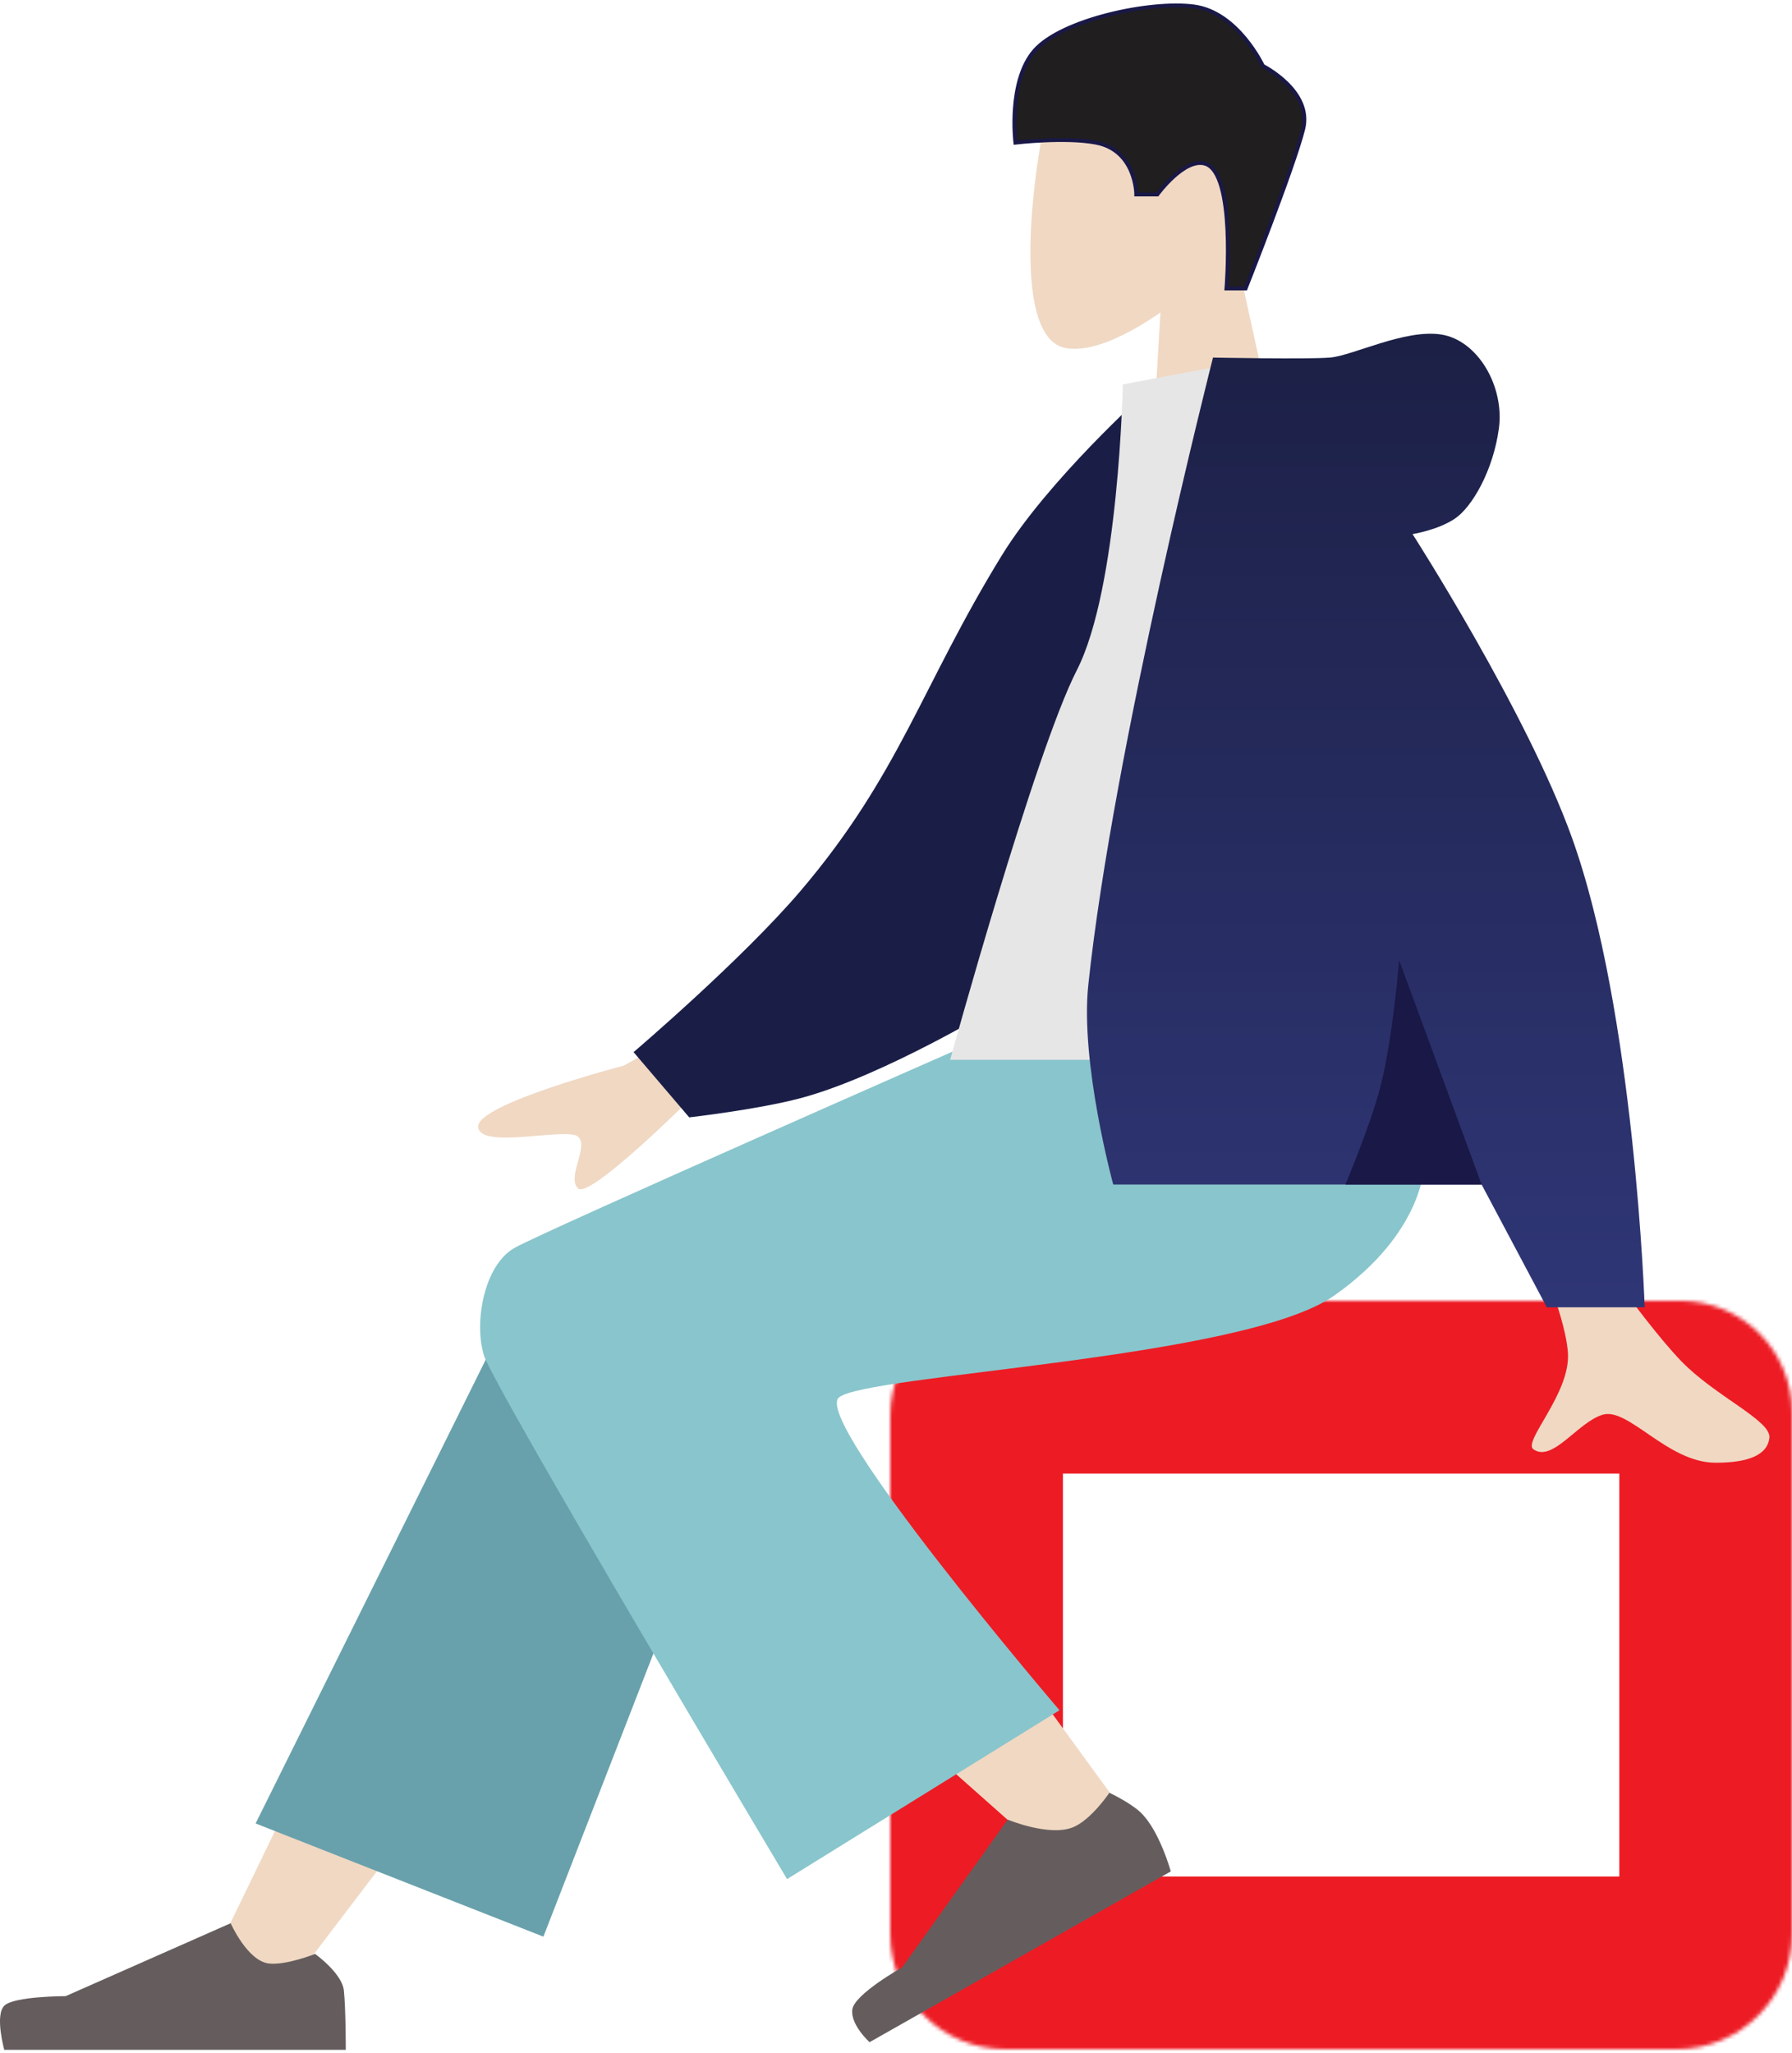
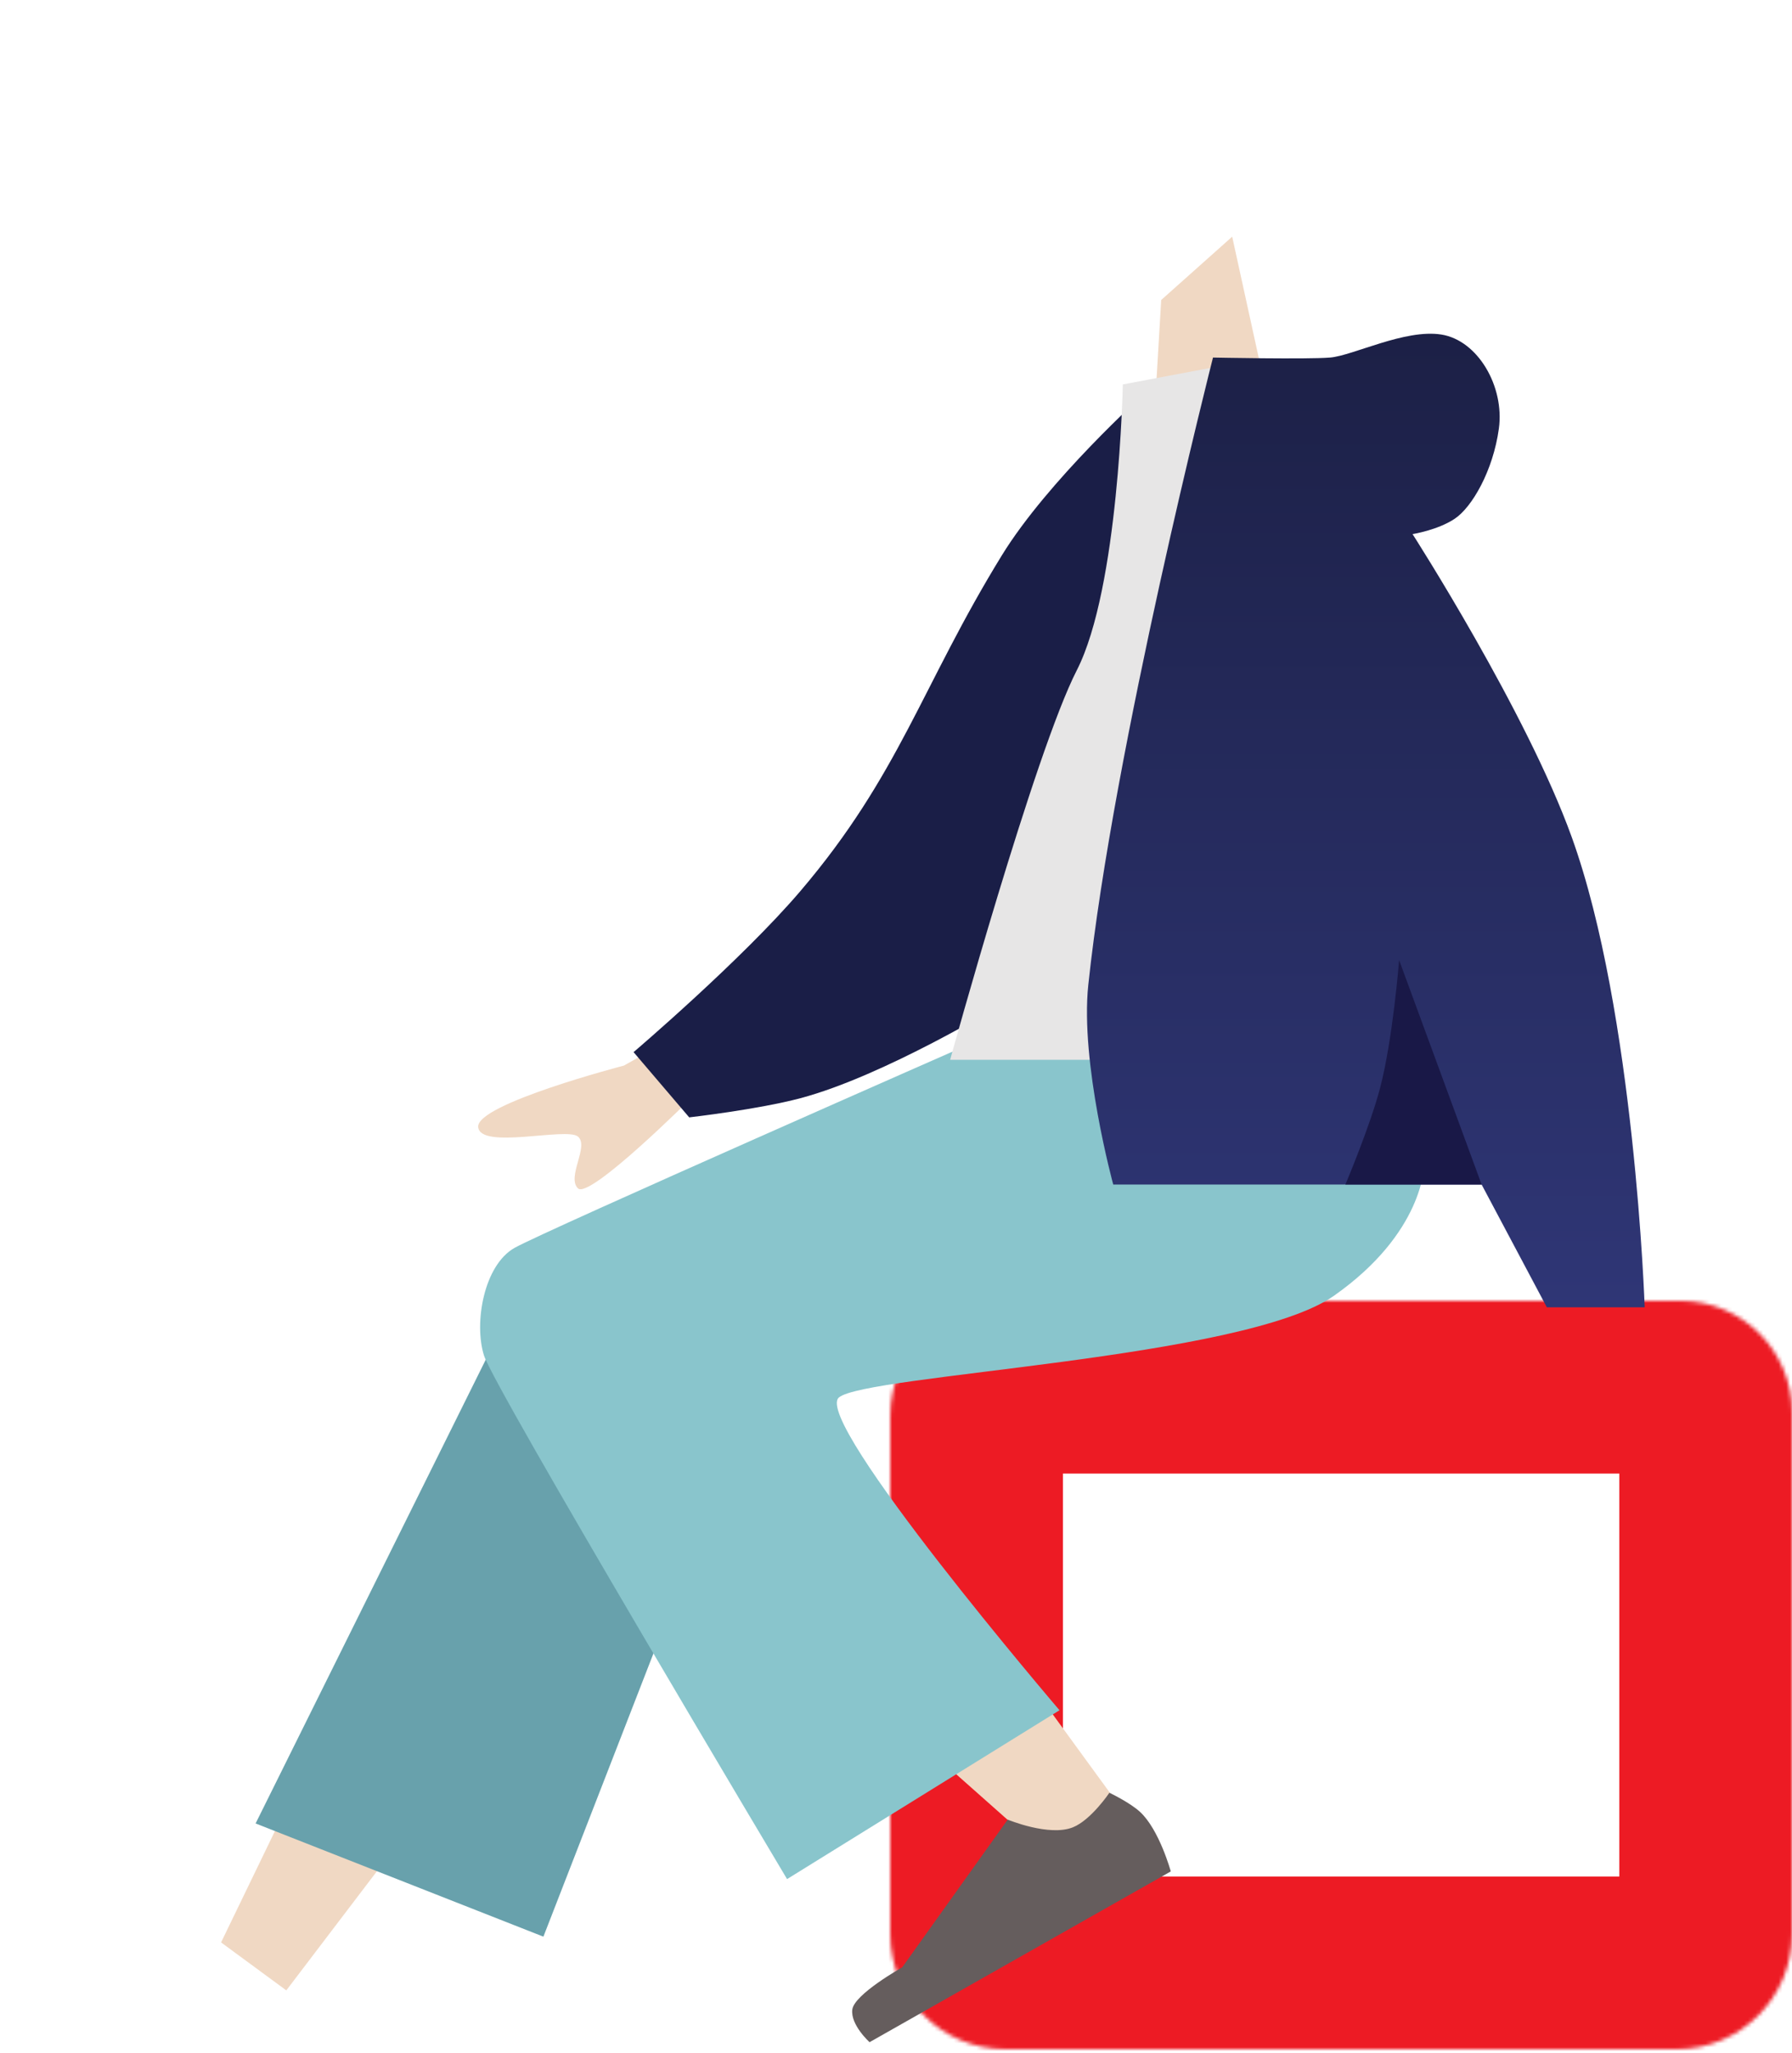
<svg xmlns="http://www.w3.org/2000/svg" width="467" height="535" viewBox="0 0 467 535" fill="none">
  <mask id="path-1-inside-1" fill="white">
    <path d="M232 369C232 352.431 245.431 339 262 339H438C454.016 339 467 351.984 467 368V504C467 520.569 453.569 534 437 534H262C245.431 534 232 520.569 232 504V369Z" />
  </mask>
  <path d="M232 369C232 352.431 245.431 339 262 339H438C454.016 339 467 351.984 467 368V504C467 520.569 453.569 534 437 534H262C245.431 534 232 520.569 232 504V369Z" stroke="#ED1B24" stroke-width="90" stroke-linejoin="round" mask="url(#path-1-inside-1)" />
  <path d="M57.611 506.178L72.611 475.178L101.611 483.178L74.611 518.678L57.611 506.178Z" fill="#F0D8C3" />
  <path d="M272.111 482.678L245.611 459.178L272.111 443.678L293.611 473.178L272.111 482.678Z" fill="#F0D8C3" />
  <path d="M235.111 512.678L262.611 474.178C262.611 474.178 273.411 478.677 279.611 476.178C284.351 474.268 289.111 467.178 289.111 467.178C289.111 467.178 294.403 469.681 297.111 472.178C302.119 476.796 305.111 487.678 305.111 487.678L226.611 532.178C226.611 532.178 221.611 527.678 222.111 523.678C222.611 519.678 235.111 512.678 235.111 512.678Z" fill="#655D5D" />
-   <path d="M17.111 520.178L60.111 501.178C60.111 501.178 64.483 511.053 70.111 511.678C74.611 512.178 82.111 509.178 82.111 509.178C82.111 509.178 89.111 514.178 89.611 518.678C90.111 523.178 90.111 534.178 90.111 534.178H1.111C1.111 534.178 -1.389 525.178 1.111 522.678C3.611 520.178 17.111 520.178 17.111 520.178Z" fill="#655D5D" />
  <path d="M66.611 475.178L132.611 342.178L175.611 417.178L141.611 504.678L66.611 475.178Z" fill="#68A1AC" />
  <path d="M134.111 325.178C142.11 320.678 253.611 271.678 253.611 271.678H300.611L371.111 303.678C371.111 303.678 371.111 321.178 347.611 337.678C324.112 354.178 225.611 358.178 218.611 364.178C211.61 370.178 276.111 445.678 276.111 445.678L205.111 489.678C205.111 489.678 128.748 361.678 126.111 353.178C123.473 344.678 126.111 329.678 134.111 325.178Z" fill="#89C5CC" />
-   <path d="M408.611 352.678C408.263 346.76 405.111 338.178 405.111 338.178H424.611C424.611 338.178 432.329 348.688 438.111 354.678C446.985 363.872 461.611 370.178 461.111 374.678C460.611 379.178 455.611 381.178 447.111 381.178C434.535 381.178 424.35 366.605 417.611 368.678C411.111 370.678 404.611 381.178 399.611 377.678C396.754 375.678 409.229 363.175 408.611 352.678Z" fill="#F0D8C3" />
  <path d="M162.611 277.678L174.111 271.178L180.611 285.678C180.611 285.678 153.611 312.678 150.611 309.678C147.611 306.678 153.611 298.678 150.611 296.178C147.611 293.678 125.111 299.678 124.611 293.678C124.111 287.678 162.611 277.678 162.611 277.678Z" fill="#F0D8C3" />
  <path d="M261.111 144.678C273.111 125.178 298.111 102.678 298.111 102.678L292.111 162.178L261.111 261.678C261.111 261.678 230.475 280.36 208.611 286.178C197.505 289.134 179.611 291.178 179.611 291.178L165.111 274.178C165.111 274.178 193.301 250.156 208.611 232.178C234.448 201.84 240.226 178.617 261.111 144.678Z" fill="#1A1E47" />
  <path d="M301.111 103.678L302.611 78.178L321.111 61.678L329.111 98.178L301.111 103.678Z" fill="#F0D8C3" />
  <path d="M327.111 93.678L292.611 100.178C292.611 100.178 291.611 153.178 280.611 174.678C269.611 196.178 247.611 276.178 247.611 276.178H325.111L327.111 93.678Z" fill="#E7E6E6" />
  <path d="M346.611 93.178C340.611 93.678 316.111 93.178 316.111 93.178C316.111 93.178 290.111 195.178 283.611 256.678C281.46 277.03 290.111 308.678 290.111 308.678H386.111L403.111 340.678H428.611C428.611 340.678 426.024 263.722 409.611 218.178C397.796 185.393 368.111 139.178 368.111 139.178C368.111 139.178 374.611 138.178 379.111 135.178C383.611 132.178 389.111 122.678 390.611 111.678C392.111 100.678 385.111 88.678 375.611 87.178C366.111 85.678 352.611 92.678 346.611 93.178Z" fill="url(#paint0_linear)" />
  <path d="M364.611 250.178L386.111 308.678H350.611C350.611 308.678 356.955 293.709 359.611 283.678C362.996 270.891 364.611 250.178 364.611 250.178Z" fill="#191847" />
-   <path d="M275.611 19.178C271.276 29.263 261.112 87.423 277.611 90.678C294.111 93.934 328.954 61.253 333.111 49.678C337.269 38.104 340.033 14.174 310.111 8.178C280.189 2.183 279.947 9.093 275.611 19.178Z" fill="#F0D8C3" />
-   <path d="M269.611 13.178C262.611 21.178 264.611 37.178 264.611 37.178C264.611 37.178 277.555 35.644 285.611 37.178C296.111 39.178 296.111 50.678 296.111 50.678H301.611C301.611 50.678 308.668 40.977 314.111 42.678C322.111 45.178 319.611 75.178 319.611 75.178H324.611C324.611 75.178 337.111 43.678 339.611 33.678C342.111 23.678 329.111 17.178 329.111 17.178C329.111 17.178 322.611 3.178 311.111 1.678C299.611 0.178 276.611 5.178 269.611 13.178Z" fill="#201E1E" stroke="#191847" />
  <defs>
    <linearGradient id="paint0_linear" x1="355.939" y1="86.968" x2="355.939" y2="340.678" gradientUnits="userSpaceOnUse">
      <stop stop-color="#1C2046" />
      <stop offset="1" stop-color="#2F3676" />
    </linearGradient>
  </defs>
</svg>